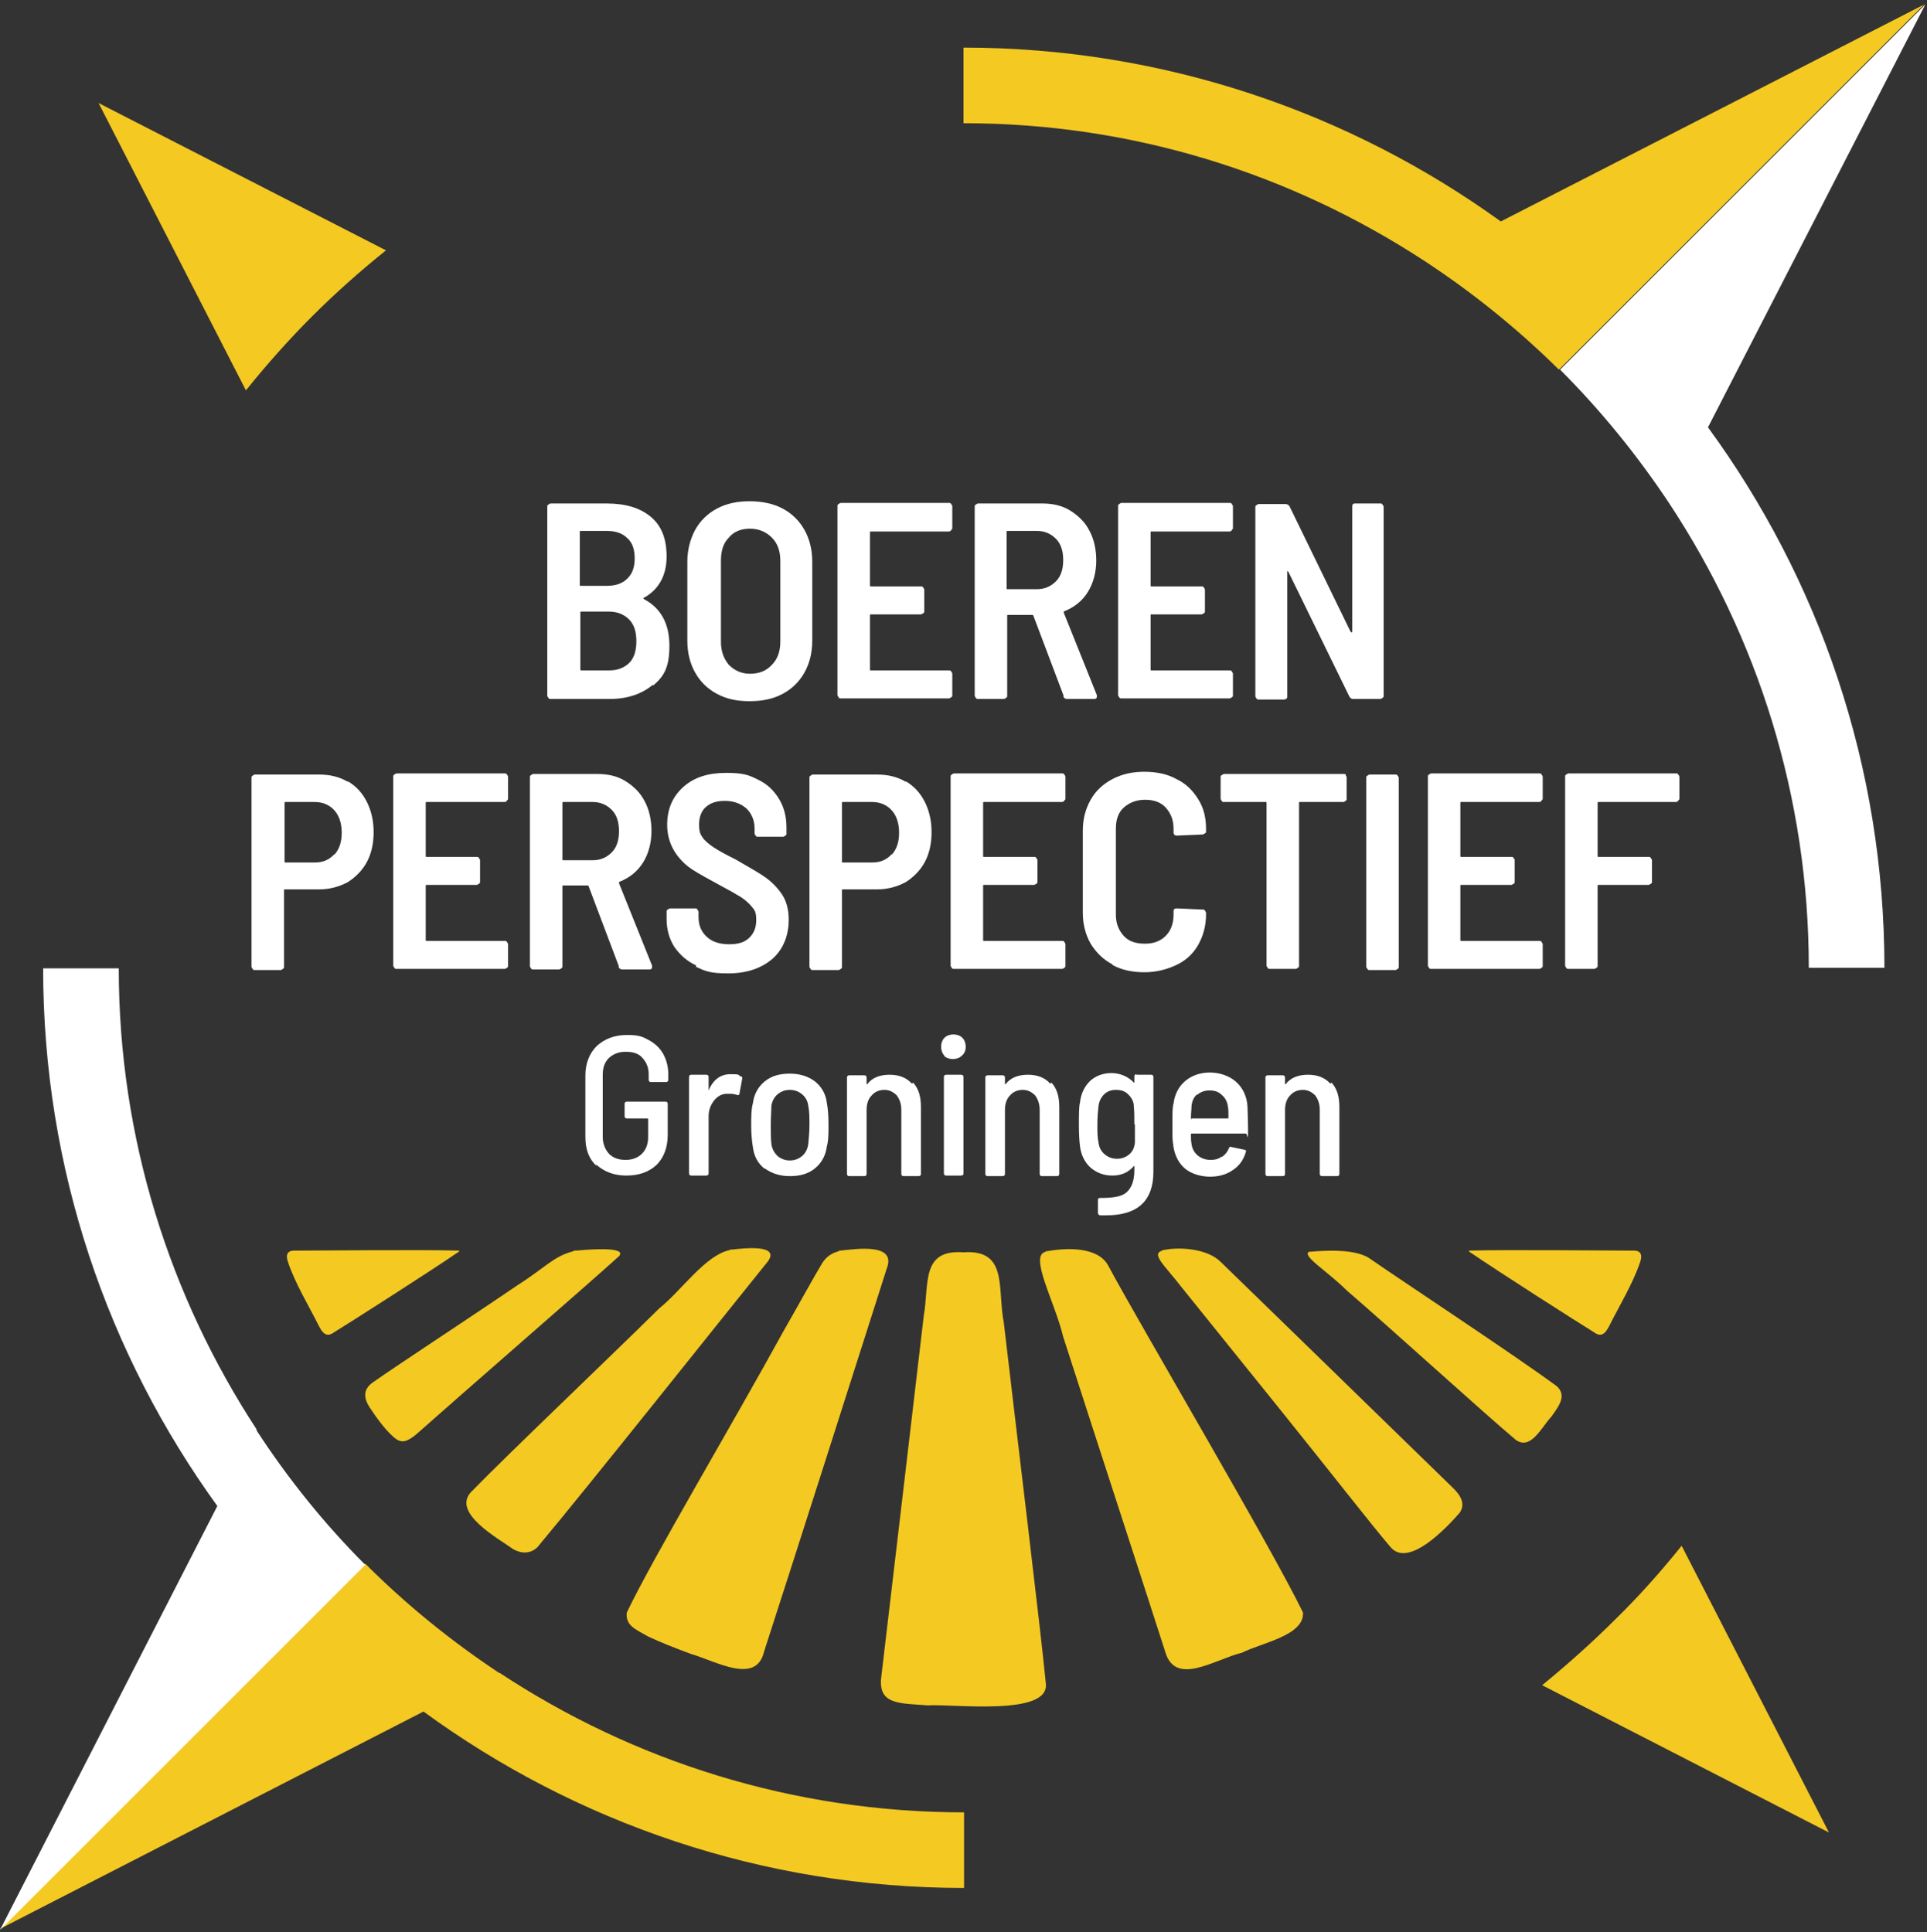
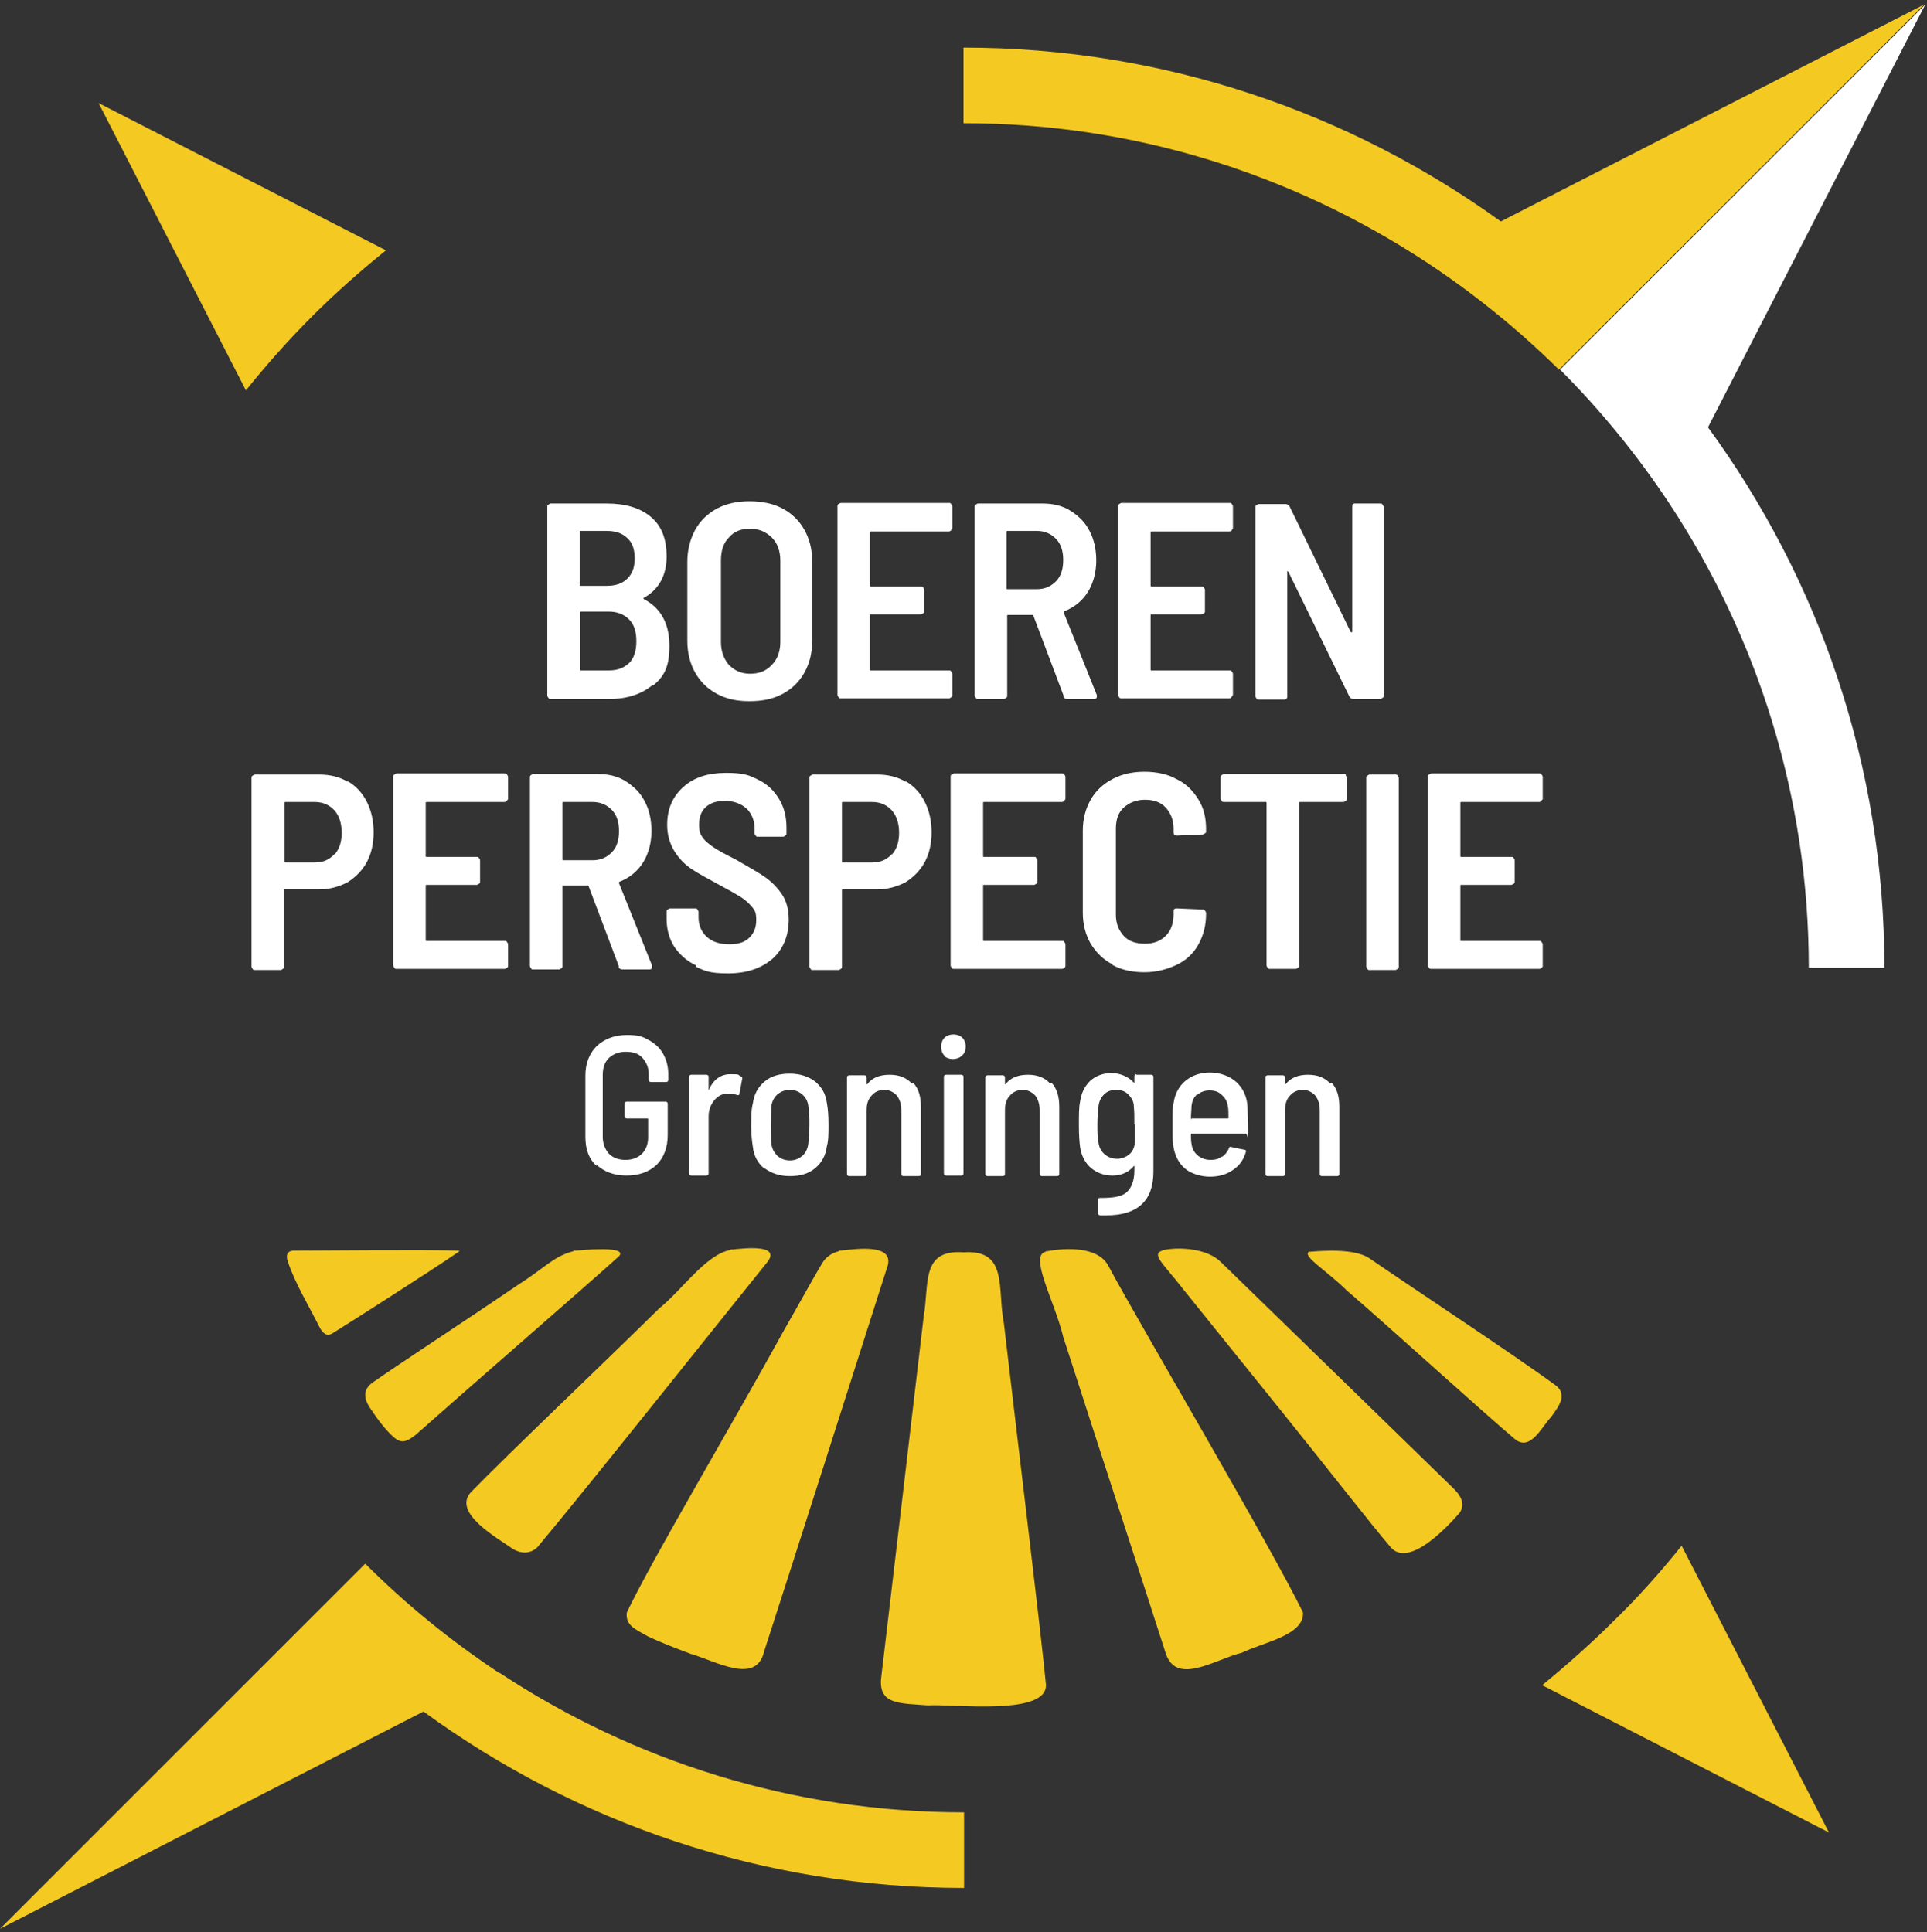
<svg xmlns="http://www.w3.org/2000/svg" width="344" height="345" viewBox="0 0 344 345" fill="none">
  <rect x="0" y="0" width="344" height="345" fill="#333333" stroke="none" />
  <path d="M106.5 208.2C105.1 206.9 104.5 205.2 104.5 203V192C104.5 189.9 105.2 188.1 106.5 186.8C107.9 185.5 109.7 184.8 111.9 184.8C114.1 184.8 114.7 185.1 115.8 185.7C116.9 186.3 117.8 187.1 118.4 188.2C119 189.3 119.3 190.5 119.3 191.8V192.8C119.3 193 119.2 193.2 118.9 193.2H116.2C116 193.2 115.8 193.1 115.8 192.8V191.8C115.8 190.6 115.4 189.7 114.7 188.9C114 188.1 113 187.8 111.7 187.8C110.4 187.8 109.5 188.2 108.7 188.9C107.9 189.7 107.6 190.7 107.6 191.9V203C107.6 204.2 108 205.2 108.7 206C109.5 206.8 110.5 207.1 111.7 207.1C112.9 207.1 113.9 206.7 114.6 206C115.3 205.3 115.7 204.3 115.7 203.1V199.8C115.7 199.8 115.7 199.7 115.6 199.7H111.9C111.7 199.7 111.5 199.6 111.5 199.3V197.1C111.5 196.9 111.6 196.7 111.9 196.7H118.8C119 196.7 119.2 196.8 119.2 197.1V202.6C119.2 204.9 118.5 206.7 117.2 208C115.8 209.3 114 209.9 111.8 209.9C109.6 209.9 107.8 209.2 106.4 207.9L106.5 208.2Z" fill="white" />
  <path d="M132.3 192.2C132.5 192.2 132.5 192.4 132.5 192.6L132 195.3C132 195.5 131.8 195.6 131.6 195.5C131.2 195.4 130.9 195.3 130.4 195.3C129.9 195.3 129.9 195.3 129.7 195.3C128.8 195.3 128 195.8 127.4 196.6C126.8 197.4 126.5 198.3 126.5 199.3V209.5C126.5 209.7 126.4 209.9 126.1 209.9H123.4C123.2 209.9 123 209.8 123 209.5V192.3C123 192.1 123.1 191.9 123.4 191.9H126.1C126.3 191.9 126.5 192 126.5 192.3V194.6V194.7C127.3 192.8 128.6 191.8 130.4 191.8C132.2 191.8 131.7 191.9 132.2 192.2H132.3Z" fill="white" />
  <path d="M136.5 208.7C135.3 207.7 134.6 206.5 134.4 204.8C134.2 203.6 134.1 202.3 134.1 200.9C134.1 199.5 134.1 198.1 134.4 197C134.6 195.4 135.3 194.1 136.5 193.1C137.7 192.1 139.2 191.7 141 191.7C142.8 191.7 144.3 192.2 145.5 193.1C146.7 194.1 147.4 195.3 147.6 196.9C147.8 197.9 147.9 199.2 147.9 200.8C147.9 202.4 147.9 203.7 147.6 204.7C147.4 206.3 146.7 207.6 145.5 208.6C144.3 209.6 142.8 210 141 210C139.2 210 137.7 209.5 136.5 208.6V208.7ZM143.2 206.4C143.8 205.9 144.2 205.1 144.3 204.2C144.4 203.1 144.5 202 144.5 200.8C144.5 199.6 144.5 198.5 144.3 197.5C144.2 196.6 143.8 195.9 143.2 195.4C142.6 194.9 141.9 194.6 141 194.6C140.1 194.6 139.4 194.9 138.8 195.4C138.2 195.9 137.8 196.7 137.7 197.5C137.7 198.3 137.6 199.4 137.6 200.8C137.6 202.2 137.6 203.4 137.7 204.2C137.8 205.1 138.2 205.8 138.8 206.4C139.4 206.9 140.1 207.2 141 207.2C141.9 207.2 142.6 206.9 143.2 206.4Z" fill="white" />
  <path d="M163 193.3C164 194.4 164.4 195.8 164.4 197.7V209.6C164.4 209.8 164.3 210 164 210H161.3C161.1 210 160.9 209.9 160.9 209.6V198.2C160.9 197.1 160.6 196.3 160.1 195.6C159.5 195 158.8 194.6 157.9 194.6C157 194.6 156.2 194.9 155.6 195.6C155 196.2 154.7 197.1 154.7 198.2V209.6C154.7 209.8 154.6 210 154.3 210H151.6C151.4 210 151.2 209.9 151.2 209.6V192.4C151.2 192.2 151.3 192 151.6 192H154.3C154.5 192 154.7 192.1 154.7 192.4V193.5V193.6C154.7 193.6 154.7 193.6 154.8 193.6C155.7 192.4 157.1 191.9 158.8 191.9C160.5 191.9 161.8 192.4 162.8 193.5L163 193.3Z" fill="white" />
  <path d="M168.6 188.5C168.2 188.1 168 187.5 168 186.9C168 186.3 168.2 185.7 168.6 185.3C169 184.9 169.6 184.7 170.2 184.7C170.8 184.7 171.4 184.9 171.8 185.3C172.2 185.7 172.4 186.3 172.4 186.9C172.4 187.5 172.2 188.1 171.7 188.5C171.3 188.9 170.7 189.1 170.1 189.1C169.5 189.1 168.9 188.9 168.5 188.5H168.6ZM168.5 209.5V192.3C168.5 192.1 168.6 191.9 168.9 191.9H171.6C171.8 191.9 172 192 172 192.3V209.5C172 209.7 171.9 209.9 171.6 209.9H168.9C168.7 209.9 168.5 209.8 168.5 209.5Z" fill="white" />
  <path d="M187.7 193.3C188.7 194.4 189.1 195.8 189.1 197.7V209.6C189.1 209.8 189 210 188.7 210H186C185.8 210 185.6 209.9 185.6 209.6V198.2C185.6 197.1 185.3 196.3 184.8 195.6C184.2 195 183.5 194.6 182.6 194.6C181.7 194.6 180.9 194.9 180.3 195.6C179.7 196.2 179.4 197.1 179.4 198.2V209.6C179.4 209.8 179.3 210 179 210H176.3C176.1 210 175.9 209.9 175.9 209.6V192.4C175.9 192.2 176 192 176.3 192H179C179.2 192 179.4 192.1 179.4 192.4V193.5V193.6C179.4 193.6 179.4 193.6 179.5 193.6C180.4 192.4 181.8 191.9 183.5 191.9C185.2 191.9 186.5 192.4 187.5 193.5L187.7 193.3Z" fill="white" />
  <path d="M202.8 191.9H205.5C205.7 191.9 205.9 192 205.9 192.3V209.2C205.9 214.4 203.1 217 197.5 217C191.9 217 196.6 217 196.4 217C196.2 217 196 216.8 196 216.6V214.2C196 214.1 196.1 214 196.2 213.9H196.4C198.6 213.9 200.2 213.7 201.1 212.9C202 212.1 202.5 210.8 202.5 209V208.3C202.5 208.3 202.5 208.3 202.5 208.2C202.5 208.2 202.5 208.2 202.4 208.2C201.5 209.3 200.2 209.9 198.6 209.9C197 209.9 195.8 209.4 194.7 208.5C193.7 207.6 193 206.3 192.8 204.7C192.7 203.9 192.6 202.7 192.6 200.9C192.6 199.1 192.6 197.6 192.8 196.8C193 195.2 193.6 194 194.6 193C195.6 192.1 196.9 191.6 198.4 191.6C199.9 191.6 201.4 192.2 202.4 193.3C202.4 193.3 202.4 193.3 202.5 193.3C202.6 193.3 202.5 193.3 202.5 193.2V192.2C202.5 192 202.6 191.8 202.9 191.8L202.8 191.9ZM202.5 200.8C202.5 199.5 202.5 198.4 202.4 197.5C202.4 196.7 202 196 201.4 195.4C200.8 194.8 200.1 194.6 199.2 194.6C198.3 194.6 197.6 194.9 197.1 195.4C196.5 196 196.2 196.7 196.1 197.5C196 198.4 195.9 199.5 195.9 200.8C195.9 202.1 195.9 203.1 196.1 204C196.2 204.9 196.6 205.6 197.2 206.1C197.8 206.6 198.5 206.9 199.4 206.9C200.3 206.9 201 206.6 201.6 206.1C202.2 205.6 202.5 204.9 202.6 204C202.6 202.8 202.6 201.7 202.6 200.7L202.5 200.8Z" fill="white" />
  <path d="M218.1 206.6C218.7 206.2 219.1 205.7 219.4 205C219.4 204.8 219.6 204.7 219.8 204.8L222.2 205.3C222.4 205.3 222.5 205.5 222.4 205.7C222 207.1 221.2 208.2 220.1 208.9C219 209.7 217.6 210.1 216 210.1C214.4 210.1 212.7 209.6 211.6 208.7C210.5 207.8 209.8 206.5 209.5 204.9C209.4 204.2 209.3 203.5 209.3 202.8C209.3 202.1 209.3 201.1 209.3 199.9C209.3 198.7 209.3 197.7 209.5 197C209.7 195.4 210.4 194 211.6 193C212.8 192 214.3 191.5 216 191.5C217.7 191.5 219.5 192.1 220.7 193.2C221.9 194.3 222.6 195.8 222.7 197.6C222.7 198.4 222.8 199.9 222.8 202C222.8 204.1 222.7 202.4 222.4 202.4H212.7C212.7 202.4 212.6 202.4 212.6 202.5C212.6 203.2 212.6 203.7 212.7 204.2C212.8 205.1 213.2 205.8 213.8 206.3C214.4 206.8 215.2 207.1 216.1 207.1C217 207.1 217.6 206.9 218.1 206.5V206.6ZM213.7 195.4C213.1 195.9 212.8 196.6 212.7 197.5C212.7 198.1 212.6 198.8 212.6 199.6C212.6 200.4 212.6 199.7 212.7 199.7H219.2C219.2 199.7 219.3 199.7 219.3 199.6C219.3 198.7 219.3 198 219.2 197.6C219.1 196.7 218.7 196 218.1 195.5C217.5 194.9 216.8 194.7 215.9 194.7C215 194.7 214.3 195 213.7 195.5V195.4Z" fill="white" />
  <path d="M237.7 193.3C238.7 194.4 239.1 195.8 239.1 197.7V209.6C239.1 209.8 239 210 238.7 210H236C235.8 210 235.6 209.9 235.6 209.6V198.2C235.6 197.1 235.3 196.3 234.8 195.6C234.2 195 233.5 194.6 232.6 194.6C231.7 194.6 230.9 194.9 230.3 195.6C229.7 196.2 229.4 197.1 229.4 198.2V209.6C229.4 209.8 229.3 210 229 210H226.3C226.1 210 225.9 209.9 225.9 209.6V192.4C225.9 192.2 226 192 226.3 192H229C229.2 192 229.4 192.1 229.4 192.4V193.5V193.6C229.4 193.6 229.4 193.6 229.5 193.6C230.4 192.4 231.8 191.9 233.5 191.9C235.2 191.9 236.5 192.4 237.5 193.5L237.7 193.3Z" fill="white" />
  <path d="M130.3 223.2C125.9 224.1 121.7 230.4 117.7 233.6C108.8 242.4 90.5 259.8 84 266.5C80.8 270.2 88.8 274.6 91.6 276.6C93 277.4 94.6 277.5 95.9 276.3C105.2 265.2 130.3 233.6 137.1 225.2C139.3 222.1 132.6 222.9 130.8 223.1H130.4L130.3 223.2Z" fill="#F4C922" />
  <path d="M149.8 223.4C148.5 223.7 147.5 224.4 146.8 225.5C145.4 227.8 143 232.2 139.8 237.8C130.3 255.1 116.7 277.9 111.9 287.9C111.6 290.2 113.4 290.9 115.7 292.2C117.8 293.2 120.6 294.3 123.3 295.3C127.8 296.6 135 300.9 136.4 294.9C140.5 282.3 154.7 237.8 158.3 226.5C160.1 221.9 152.9 223 150 223.3H149.7L149.8 223.4Z" fill="#F4C922" />
  <path d="M102.4 223.4C98.8 224.3 97.4 226.3 92.2 229.6C83.4 235.6 71.3 243.5 66.6 246.8C64.7 248.1 64.9 249.8 66.2 251.6C67.3 253.3 69.3 256 70.8 257C71.9 257.7 72.8 257.3 74.2 256.2C81.5 249.7 105.9 228.5 110.5 224.3C112.2 222.4 103.9 223.2 102.8 223.3H102.4V223.4Z" fill="#F4C922" />
  <path d="M207.5 223.3C205.4 223.9 207.9 225.9 210.9 229.8C216.7 237 222.1 243.7 228.7 251.9C237.4 262.7 244.7 272.1 248.2 276.2C251.4 280.1 258.3 272.7 260.5 270.2C261.8 268.5 260.6 266.8 259.2 265.5C250.7 257.2 225.2 232.4 218 225.4C215.6 222.9 210.5 222.6 207.7 223.2H207.5V223.3Z" fill="#F4C922" />
  <path d="M186.7 223.5C183.6 224.1 188.3 232.4 189.8 238.7C195.6 256.7 204.9 285.2 208 294.9C209.8 301.2 216.8 296.3 221.7 295.1C225.3 293.3 232.9 292 232.6 287.9C226.7 275.8 203.7 236.9 197.9 226.1C196.1 222.5 190.2 222.8 187 223.4H186.7V223.5Z" fill="#F4C922" />
  <path d="M233.7 223.5C232.3 224.2 237 227 240.4 230.4C248.3 237.2 265.1 252.5 270.6 257.1C273.3 259 275.2 254.8 276.9 253C278.2 251.2 279.8 249.2 277.9 247.5C270.3 241.9 250.4 228.8 244.5 224.7C241.9 222.9 236.3 223.3 233.9 223.5H233.7Z" fill="#F4C922" />
-   <path d="M262.3 223.5C267.4 227 281.5 236 284.9 238.1C286.1 238.8 286.8 237.7 287.3 236.7C289 233.3 291.6 229 292.8 225.3C293.2 224.2 293 223.3 291.7 223.3C287 223.3 268.8 223.1 262.2 223.3L262.3 223.5Z" fill="#F4C922" />
  <path d="M81.9 223.5C76.8 227 62.7 236 59.3 238.1C58.1 238.8 57.4 237.7 56.9 236.7C55.2 233.3 52.6 229 51.4 225.3C51 224.2 51.2 223.3 52.5 223.3C57.2 223.3 75.4 223.1 82 223.3L81.9 223.5Z" fill="#F4C922" />
  <path d="M171.9 223.6C164.4 223.1 165.9 229.2 164.9 235C162.8 252.9 158.6 288.7 157.3 299.6C156.8 304.4 160.6 304.1 165.6 304.5C170 304.2 187.4 306.5 186.7 300.6C185.8 291.2 181.4 255.1 179.2 236.2C178 230.1 180 223.1 172.1 223.6H171.7H171.9Z" fill="#F4C922" />
  <path d="M62.1 139.5C63.6 140.4 64.7 141.6 65.5 143.2C66.3 144.8 66.7 146.6 66.7 148.6C66.7 150.6 66.3 152.4 65.5 153.9C64.7 155.4 63.5 156.6 62.1 157.5C60.6 158.3 58.9 158.8 57 158.8H50.9C50.7 158.8 50.7 158.8 50.7 159V172.6C50.7 172.8 50.7 172.9 50.5 173C50.4 173.1 50.2 173.2 50.1 173.2H45.5C45.3 173.2 45.2 173.2 45.1 173C45 172.9 44.9 172.7 44.9 172.6V138.9C44.9 138.7 44.9 138.6 45.1 138.5C45.2 138.4 45.4 138.3 45.5 138.3H57C58.9 138.3 60.6 138.7 62.1 139.6V139.5ZM59.7 152.6C60.6 151.6 61 150.3 61 148.7C61 147.1 60.6 145.7 59.7 144.7C58.8 143.7 57.6 143.2 56.2 143.2H51C50.8 143.2 50.8 143.2 50.8 143.4V153.8C50.8 154 50.8 154 51 154H56.2C57.7 154 58.8 153.5 59.7 152.5V152.6Z" fill="white" />
  <path d="M90.5 143C90.4 143.1 90.2 143.2 90.1 143.2H76.2C76 143.2 76 143.2 76 143.4V152.8C76 153 76 153 76.2 153H85.1C85.3 153 85.4 153 85.5 153.2C85.6 153.3 85.7 153.5 85.7 153.6V157.4C85.7 157.6 85.7 157.7 85.5 157.8C85.3 157.9 85.2 158 85.1 158H76.2C76 158 76 158 76 158.2V167.8C76 168 76 168 76.2 168H90.1C90.3 168 90.4 168 90.5 168.2C90.6 168.3 90.7 168.5 90.7 168.6V172.4C90.7 172.6 90.7 172.7 90.5 172.8C90.4 172.9 90.2 173 90.1 173H70.8C70.6 173 70.5 173 70.4 172.8C70.3 172.7 70.2 172.5 70.2 172.4V138.7C70.2 138.5 70.2 138.4 70.4 138.3C70.5 138.2 70.7 138.1 70.8 138.1H90.1C90.3 138.1 90.4 138.1 90.5 138.3C90.6 138.4 90.7 138.6 90.7 138.7V142.5C90.7 142.7 90.7 142.8 90.5 142.9V143Z" fill="white" />
  <path d="M110.5 172.6L105.1 158.3C105.1 158.2 105 158.1 104.9 158.1H100.6C100.4 158.1 100.4 158.1 100.4 158.3V172.5C100.4 172.7 100.4 172.8 100.2 172.9C100.1 173 99.9 173.1 99.8 173.1H95.2C95 173.1 94.9 173.1 94.8 172.9C94.7 172.8 94.6 172.6 94.6 172.5V138.8C94.6 138.6 94.6 138.5 94.8 138.4C94.9 138.3 95.1 138.2 95.2 138.2H106.7C108.6 138.2 110.3 138.6 111.7 139.5C113.1 140.4 114.3 141.5 115.1 143.1C115.9 144.6 116.3 146.4 116.3 148.4C116.3 150.4 115.8 152.4 114.8 154C113.8 155.6 112.4 156.7 110.7 157.4C110.5 157.4 110.5 157.6 110.5 157.7L116.4 172.4C116.4 172.4 116.4 172.6 116.4 172.7C116.4 173 116.2 173.1 115.9 173.1H111.1C110.7 173.1 110.5 172.9 110.4 172.6H110.5ZM100.4 143.5V153.4C100.4 153.6 100.4 153.6 100.6 153.6H105.8C107.2 153.6 108.3 153.1 109.2 152.2C110.1 151.3 110.5 150 110.5 148.4C110.5 146.8 110.1 145.5 109.2 144.6C108.3 143.7 107.2 143.2 105.8 143.2H100.6C100.4 143.2 100.4 143.2 100.4 143.4V143.5Z" fill="white" />
  <path d="M124.3 172.4C122.6 171.6 121.4 170.5 120.4 169.1C119.5 167.7 119 166 119 164.1V162.8C119 162.6 119 162.5 119.2 162.4C119.4 162.3 119.5 162.2 119.6 162.2H124.1C124.3 162.2 124.4 162.2 124.5 162.4C124.6 162.6 124.7 162.7 124.7 162.8V163.8C124.7 165.2 125.2 166.4 126.2 167.3C127.2 168.2 128.5 168.6 130.2 168.6C131.9 168.6 133 168.2 133.8 167.4C134.6 166.6 135 165.6 135 164.3C135 163 134.8 162.6 134.3 162C133.8 161.4 133.2 160.8 132.3 160.2C131.5 159.7 130.1 158.9 128.4 158C126.4 156.9 124.7 156 123.5 155.2C122.3 154.4 121.2 153.3 120.4 152C119.6 150.7 119.1 149.1 119.1 147.3C119.1 144.4 120.1 142.2 122 140.5C123.9 138.8 126.4 138 129.6 138C132.8 138 133.7 138.4 135.3 139.2C137 140 138.2 141.2 139.1 142.7C140 144.2 140.4 145.9 140.4 147.8V148.8C140.4 149 140.4 149.1 140.2 149.2C140.1 149.3 139.9 149.4 139.8 149.4H135.3C135.1 149.4 135 149.4 134.9 149.2C134.8 149.1 134.7 148.9 134.7 148.8V147.9C134.7 146.5 134.2 145.3 133.3 144.4C132.3 143.5 131 143 129.4 143C127.8 143 126.8 143.4 126 144.1C125.2 144.8 124.8 145.9 124.8 147.2C124.8 148.5 125 148.9 125.4 149.5C125.8 150.1 126.5 150.7 127.4 151.3C128.3 151.9 129.6 152.6 131.4 153.5C133.8 154.9 135.6 155.9 136.7 156.7C137.8 157.5 138.8 158.5 139.6 159.7C140.4 160.9 140.8 162.4 140.8 164.2C140.8 167.1 139.8 169.5 137.9 171.2C135.9 172.9 133.3 173.8 130 173.8C126.7 173.8 125.9 173.4 124.2 172.6L124.3 172.4Z" fill="white" />
  <path d="M161.7 139.5C163.2 140.4 164.3 141.6 165.1 143.2C165.9 144.8 166.3 146.6 166.3 148.6C166.3 150.6 165.9 152.4 165.1 153.9C164.3 155.4 163.1 156.6 161.7 157.5C160.2 158.3 158.5 158.8 156.6 158.8H150.5C150.3 158.8 150.3 158.8 150.3 159V172.6C150.3 172.8 150.3 172.9 150.1 173C150 173.1 149.8 173.2 149.7 173.2H145.1C144.9 173.2 144.8 173.2 144.7 173C144.6 172.9 144.5 172.7 144.5 172.6V138.9C144.5 138.7 144.5 138.6 144.7 138.5C144.8 138.4 145 138.3 145.1 138.3H156.6C158.5 138.3 160.2 138.7 161.7 139.6V139.5ZM159.2 152.6C160.1 151.6 160.5 150.3 160.5 148.7C160.5 147.1 160.1 145.7 159.2 144.7C158.3 143.7 157.1 143.2 155.7 143.2H150.5C150.3 143.2 150.3 143.2 150.3 143.4V153.8C150.3 154 150.3 154 150.5 154H155.7C157.2 154 158.3 153.5 159.2 152.5V152.6Z" fill="white" />
  <path d="M190 143C189.9 143.1 189.7 143.2 189.6 143.2H175.7C175.5 143.2 175.5 143.2 175.5 143.4V152.8C175.5 153 175.5 153 175.7 153H184.6C184.8 153 184.9 153 185 153.2C185.1 153.3 185.2 153.5 185.2 153.6V157.4C185.2 157.6 185.2 157.7 185 157.8C184.8 157.9 184.7 158 184.6 158H175.7C175.5 158 175.5 158 175.5 158.2V167.8C175.5 168 175.5 168 175.7 168H189.6C189.8 168 189.9 168 190 168.2C190.1 168.3 190.2 168.5 190.2 168.6V172.4C190.2 172.6 190.2 172.7 190 172.8C189.9 172.9 189.7 173 189.6 173H170.3C170.1 173 170 173 169.9 172.8C169.8 172.7 169.7 172.5 169.7 172.4V138.7C169.7 138.5 169.7 138.4 169.9 138.3C170 138.2 170.2 138.1 170.3 138.1H189.6C189.8 138.1 189.9 138.1 190 138.3C190.1 138.4 190.2 138.6 190.2 138.7V142.5C190.2 142.7 190.2 142.8 190 142.9V143Z" fill="white" />
  <path d="M198.6 172.2C196.9 171.3 195.7 170.1 194.7 168.5C193.8 166.9 193.3 165.1 193.3 163V148.3C193.3 146.2 193.8 144.4 194.7 142.8C195.6 141.2 196.9 140 198.6 139.1C200.3 138.2 202.2 137.8 204.3 137.8C206.4 137.8 208.4 138.2 210 139.1C211.7 139.9 212.9 141.1 213.9 142.7C214.9 144.3 215.3 146 215.3 148.1V148.4C215.3 148.6 215.3 148.7 215.1 148.8C214.9 148.9 214.8 149 214.7 149L210.1 149.2C209.7 149.2 209.5 149 209.5 148.6V148C209.5 146.4 209 145.2 208.1 144.2C207.2 143.2 205.9 142.8 204.4 142.8C202.9 142.8 201.6 143.3 200.6 144.2C199.6 145.1 199.2 146.4 199.2 148V163.3C199.2 164.9 199.7 166.1 200.6 167.1C201.5 168.1 202.8 168.5 204.4 168.5C206 168.5 207.2 168 208.1 167.1C209 166.2 209.5 164.9 209.5 163.3V162.7C209.5 162.3 209.7 162.2 210.1 162.2L214.7 162.4C214.9 162.4 215 162.4 215.1 162.6C215.2 162.7 215.3 162.9 215.3 163V163.2C215.3 165.3 214.8 167.1 213.9 168.7C213 170.3 211.7 171.5 210 172.3C208.3 173.1 206.4 173.6 204.3 173.6C202.2 173.6 200.2 173.2 198.6 172.3V172.2Z" fill="white" />
  <path d="M240.2 138.4C240.3 138.5 240.4 138.7 240.4 138.8V142.6C240.4 142.8 240.4 142.9 240.2 143C240.1 143.1 239.9 143.2 239.8 143.2H232.1C231.9 143.2 231.9 143.2 231.9 143.4V172.4C231.9 172.6 231.9 172.7 231.7 172.8C231.6 172.9 231.4 173 231.3 173H226.7C226.5 173 226.4 173 226.3 172.8C226.2 172.7 226.1 172.5 226.1 172.4V143.4C226.1 143.2 226.1 143.2 225.9 143.2H218.5C218.3 143.2 218.2 143.2 218.1 143C218 142.9 217.9 142.7 217.9 142.6V138.8C217.9 138.6 217.9 138.5 218.1 138.4C218.3 138.3 218.4 138.2 218.5 138.2H239.9C240.1 138.2 240.2 138.2 240.3 138.4H240.2Z" fill="white" />
  <path d="M244.1 173C244 172.9 243.9 172.7 243.9 172.6V138.9C243.9 138.7 243.9 138.6 244.1 138.5C244.2 138.4 244.4 138.3 244.5 138.3H249.1C249.3 138.3 249.4 138.3 249.5 138.5C249.6 138.6 249.7 138.8 249.7 138.9V172.6C249.7 172.8 249.7 172.9 249.5 173C249.4 173.1 249.2 173.2 249.1 173.2H244.5C244.3 173.2 244.2 173.2 244.1 173Z" fill="white" />
  <path d="M275.2 143C275.1 143.1 274.9 143.2 274.8 143.2H260.9C260.7 143.2 260.7 143.2 260.7 143.4V152.8C260.7 153 260.7 153 260.9 153H269.8C270 153 270.1 153 270.2 153.2C270.3 153.3 270.4 153.5 270.4 153.6V157.4C270.4 157.6 270.4 157.7 270.2 157.8C270 157.9 269.9 158 269.8 158H260.9C260.7 158 260.7 158 260.7 158.2V167.8C260.7 168 260.7 168 260.9 168H274.8C275 168 275.1 168 275.2 168.2C275.3 168.3 275.4 168.5 275.4 168.6V172.4C275.4 172.6 275.4 172.7 275.2 172.8C275.1 172.9 274.9 173 274.8 173H255.5C255.3 173 255.2 173 255.1 172.8C255 172.7 254.9 172.5 254.9 172.4V138.7C254.9 138.5 254.9 138.4 255.1 138.3C255.2 138.2 255.4 138.1 255.5 138.1H274.8C275 138.1 275.1 138.1 275.2 138.3C275.3 138.4 275.4 138.6 275.4 138.7V142.5C275.4 142.7 275.4 142.8 275.2 142.9V143Z" fill="white" />
-   <path d="M299.6 143C299.5 143.1 299.3 143.2 299.2 143.2H285.4C285.2 143.2 285.2 143.2 285.2 143.4V152.8C285.2 153 285.2 153 285.4 153H294.3C294.5 153 294.6 153 294.7 153.2C294.8 153.3 294.9 153.5 294.9 153.6V157.4C294.9 157.6 294.9 157.7 294.7 157.8C294.5 157.9 294.4 158 294.3 158H285.4C285.2 158 285.2 158 285.2 158.2V172.4C285.2 172.6 285.2 172.7 285 172.8C284.9 172.9 284.7 173 284.6 173H280C279.8 173 279.7 173 279.6 172.8C279.5 172.7 279.4 172.5 279.4 172.4V138.7C279.4 138.5 279.4 138.4 279.6 138.3C279.7 138.2 279.9 138.1 280 138.1H299.2C299.4 138.1 299.5 138.1 299.6 138.3C299.7 138.4 299.8 138.6 299.8 138.7V142.5C299.8 142.7 299.8 142.8 299.6 142.9V143Z" fill="white" />
  <path d="M116.5 122.3C114.6 123.9 112 124.8 108.9 124.8H98.3C98.1 124.8 98 124.8 97.9 124.6C97.8 124.5 97.7 124.3 97.7 124.2V90.5C97.7 90.3 97.7 90.2 97.9 90.1C98 90 98.2 89.9 98.3 89.9H108.3C111.7 89.9 114.3 90.7 116.2 92.3C118.1 93.9 119 96.2 119 99.4C119 102.6 117.7 105.2 115 106.7C114.8 106.7 114.8 106.9 115 107C118 108.6 119.5 111.4 119.5 115.3C119.5 119.2 118.5 120.8 116.6 122.4L116.5 122.3ZM103.5 95.1V104.4C103.5 104.6 103.5 104.6 103.7 104.6H108.3C109.9 104.6 111.1 104.2 112 103.3C112.9 102.4 113.3 101.3 113.3 99.7C113.3 98.1 112.9 96.9 112 96.1C111.1 95.2 109.9 94.8 108.3 94.8H103.7C103.5 94.8 103.5 94.8 103.5 95V95.1ZM112.3 118.4C113.2 117.5 113.6 116.2 113.6 114.5C113.6 112.8 113.2 111.5 112.3 110.6C111.4 109.7 110.2 109.2 108.7 109.2H103.8C103.6 109.2 103.6 109.2 103.6 109.4V119.5C103.6 119.7 103.6 119.7 103.8 119.7H108.8C110.3 119.7 111.5 119.2 112.4 118.3L112.3 118.4Z" fill="white" />
  <path d="M128 123.9C126.3 123 125 121.7 124.1 120.1C123.2 118.5 122.7 116.6 122.7 114.4V100.3C122.7 98.2 123.2 96.3 124.1 94.6C125 93 126.3 91.7 128 90.8C129.7 89.9 131.6 89.5 133.8 89.5C136 89.5 138 89.9 139.7 90.8C141.4 91.7 142.7 93 143.6 94.6C144.5 96.2 145 98.1 145 100.3V114.4C145 116.6 144.5 118.5 143.6 120.1C142.7 121.7 141.4 123 139.7 123.9C138 124.8 136.1 125.2 133.8 125.2C131.5 125.2 129.7 124.8 128 123.9ZM137.8 118.7C138.8 117.7 139.3 116.3 139.3 114.6V100.1C139.3 98.4 138.8 97 137.8 96C136.8 95 135.5 94.4 133.9 94.4C132.3 94.4 131 94.9 130.1 96C129.1 97 128.7 98.4 128.7 100.1V114.6C128.7 116.3 129.2 117.6 130.1 118.7C131.1 119.7 132.3 120.3 133.9 120.3C135.5 120.3 136.8 119.8 137.8 118.7Z" fill="white" />
  <path d="M169.8 94.7C169.7 94.8 169.5 94.9 169.4 94.9H155.5C155.3 94.9 155.3 94.9 155.3 95.1V104.5C155.3 104.7 155.3 104.7 155.5 104.7H164.4C164.6 104.7 164.7 104.7 164.8 104.9C164.9 105 165 105.2 165 105.3V109.1C165 109.3 165 109.4 164.8 109.5C164.6 109.6 164.5 109.7 164.4 109.7H155.5C155.3 109.7 155.3 109.7 155.3 109.9V119.5C155.3 119.7 155.3 119.7 155.5 119.7H169.4C169.6 119.7 169.7 119.7 169.8 119.9C169.9 120 170 120.2 170 120.3V124.1C170 124.3 170 124.4 169.8 124.5C169.7 124.6 169.5 124.7 169.4 124.7H150.1C149.9 124.7 149.8 124.7 149.7 124.5C149.6 124.4 149.5 124.2 149.5 124.1V90.4C149.5 90.2 149.5 90.1 149.7 90C149.8 89.9 150 89.8 150.1 89.8H169.4C169.6 89.8 169.7 89.8 169.8 90C169.9 90.1 170 90.3 170 90.4V94.2C170 94.4 170 94.5 169.8 94.6V94.7Z" fill="white" />
  <path d="M189.9 124.3L184.5 110C184.5 109.9 184.4 109.8 184.3 109.8H180C179.8 109.8 179.8 109.8 179.8 110V124.2C179.8 124.4 179.8 124.5 179.6 124.6C179.5 124.7 179.3 124.8 179.2 124.8H174.6C174.4 124.8 174.3 124.8 174.2 124.6C174.1 124.5 174 124.3 174 124.2V90.5C174 90.3 174 90.2 174.2 90.1C174.3 90 174.5 89.9 174.6 89.9H186.1C188 89.9 189.7 90.3 191.1 91.2C192.5 92.1 193.7 93.2 194.5 94.8C195.3 96.3 195.7 98.1 195.7 100.1C195.7 102.1 195.2 104.1 194.2 105.7C193.2 107.3 191.8 108.4 190.1 109.1C189.9 109.1 189.9 109.3 189.9 109.4L195.8 124.1C195.8 124.1 195.8 124.3 195.8 124.4C195.8 124.7 195.6 124.8 195.3 124.8H190.5C190.1 124.8 189.9 124.6 189.8 124.3H189.9ZM179.7 95.1V105C179.7 105.2 179.7 105.2 179.9 105.2H185.1C186.5 105.2 187.6 104.7 188.5 103.8C189.4 102.9 189.8 101.6 189.8 100C189.8 98.4 189.4 97.1 188.5 96.2C187.6 95.3 186.5 94.8 185.1 94.8H179.9C179.7 94.8 179.7 94.8 179.7 95V95.1Z" fill="white" />
-   <path d="M219.9 94.7C219.8 94.8 219.6 94.9 219.5 94.9H205.6C205.4 94.9 205.4 94.9 205.4 95.1V104.5C205.4 104.7 205.4 104.7 205.6 104.7H214.5C214.7 104.7 214.8 104.7 214.9 104.9C215 105 215.1 105.2 215.1 105.3V109.1C215.1 109.3 215.1 109.4 214.9 109.5C214.7 109.6 214.6 109.7 214.5 109.7H205.6C205.4 109.7 205.4 109.7 205.4 109.9V119.5C205.4 119.7 205.4 119.7 205.6 119.7H219.5C219.7 119.7 219.8 119.7 219.9 119.9C220 120 220.1 120.2 220.1 120.3V124.1C220.1 124.3 220.1 124.4 219.9 124.5C219.8 124.6 219.6 124.7 219.5 124.7H200.2C200 124.7 199.9 124.7 199.8 124.5C199.7 124.4 199.6 124.2 199.6 124.1V90.4C199.6 90.2 199.6 90.1 199.8 90C199.9 89.9 200.1 89.8 200.2 89.8H219.5C219.7 89.8 219.8 89.8 219.9 90C220 90.1 220.1 90.3 220.1 90.4V94.2C220.1 94.4 220.1 94.5 219.9 94.6V94.7Z" fill="white" />
+   <path d="M219.9 94.7C219.8 94.8 219.6 94.9 219.5 94.9H205.6C205.4 94.9 205.4 94.9 205.4 95.1V104.5C205.4 104.7 205.4 104.7 205.6 104.7H214.5C214.7 104.7 214.8 104.7 214.9 104.9C215 105 215.1 105.2 215.1 105.3V109.1C215.1 109.3 215.1 109.4 214.9 109.5C214.7 109.6 214.6 109.7 214.5 109.7H205.6C205.4 109.7 205.4 109.7 205.4 109.9V119.5C205.4 119.7 205.4 119.7 205.6 119.7H219.5C219.7 119.7 219.8 119.7 219.9 119.9C220 120 220.1 120.2 220.1 120.3V124.1C219.8 124.6 219.6 124.7 219.5 124.7H200.2C200 124.7 199.9 124.7 199.8 124.5C199.7 124.4 199.6 124.2 199.6 124.1V90.4C199.6 90.2 199.6 90.1 199.8 90C199.9 89.9 200.1 89.8 200.2 89.8H219.5C219.7 89.8 219.8 89.8 219.9 90C220 90.1 220.1 90.3 220.1 90.4V94.2C220.1 94.4 220.1 94.5 219.9 94.6V94.7Z" fill="white" />
  <path d="M241.4 90.1C241.5 90 241.7 89.9 241.8 89.9H246.4C246.6 89.9 246.7 89.9 246.8 90.1C246.9 90.2 247 90.4 247 90.5V124.2C247 124.4 247 124.5 246.8 124.6C246.7 124.7 246.5 124.8 246.4 124.8H241.6C241.3 124.8 241.1 124.7 240.9 124.4L230 102.1C230 102.1 229.9 102 229.8 102C229.7 102 229.8 102 229.8 102.2V124.3C229.8 124.5 229.8 124.6 229.7 124.7C229.6 124.8 229.4 124.9 229.3 124.9H224.7C224.5 124.9 224.4 124.9 224.3 124.7C224.2 124.6 224.1 124.4 224.1 124.3V90.6C224.1 90.4 224.1 90.3 224.3 90.2C224.4 90.1 224.6 90 224.7 90H229.5C229.8 90 230.1 90.2 230.2 90.4L241.1 112.8C241.1 112.8 241.2 112.9 241.3 112.9C241.4 112.9 241.4 112.9 241.4 112.7V90.5C241.4 90.3 241.4 90.2 241.5 90.1H241.4Z" fill="white" />
  <path d="M268 39.6C241 20.1 207.8 8.5 172 8.5V22C202.4 22 230.6 31.1 254.3 46.6C263 52.3 271 58.8 278.3 66L287.8 56.5L343.5 0.8L267.8 39.6H268Z" fill="#F4C922" />
  <path d="M343.7 0.8L288 56.5L278.5 66C285.8 73.3 292.3 81.3 298 89.9C313.7 113.7 322.9 142.2 322.9 172.8H336.4C336.4 136.7 324.7 103.4 304.9 76.3L343.7 0.8Z" fill="white" />
  <path d="M89.1 298.7C80.5 293 72.5 286.5 65.2 279.2L55.7 288.7L0 344.4L75.6 305.6C102.7 325.4 136.1 337.1 172.1 337.1V323.6C141.5 323.6 113 314.4 89.2 298.7H89.1Z" fill="#F4C922" />
-   <path d="M45.8 255.2C30.3 231.5 21.2 203.2 21.2 172.9H7.7C7.7 208.7 19.2 241.8 38.8 268.9L0 344.6L55.7 288.9L65.2 279.4C57.9 272.1 51.4 264 45.8 255.4V255.2Z" fill="white" />
  <path d="M300.2 276C296.5 280.6 292.6 285 288.4 289.1C284.2 293.3 279.8 297.2 275.3 300.9L326.5 327.2L300.2 276Z" fill="#F4C922" />
  <path d="M17.6 18.4L43.9 69.7C47.6 65.1 51.5 60.7 55.7 56.5C59.9 52.3 64.3 48.4 68.9 44.7L17.6 18.4Z" fill="#F4C922" />
</svg>